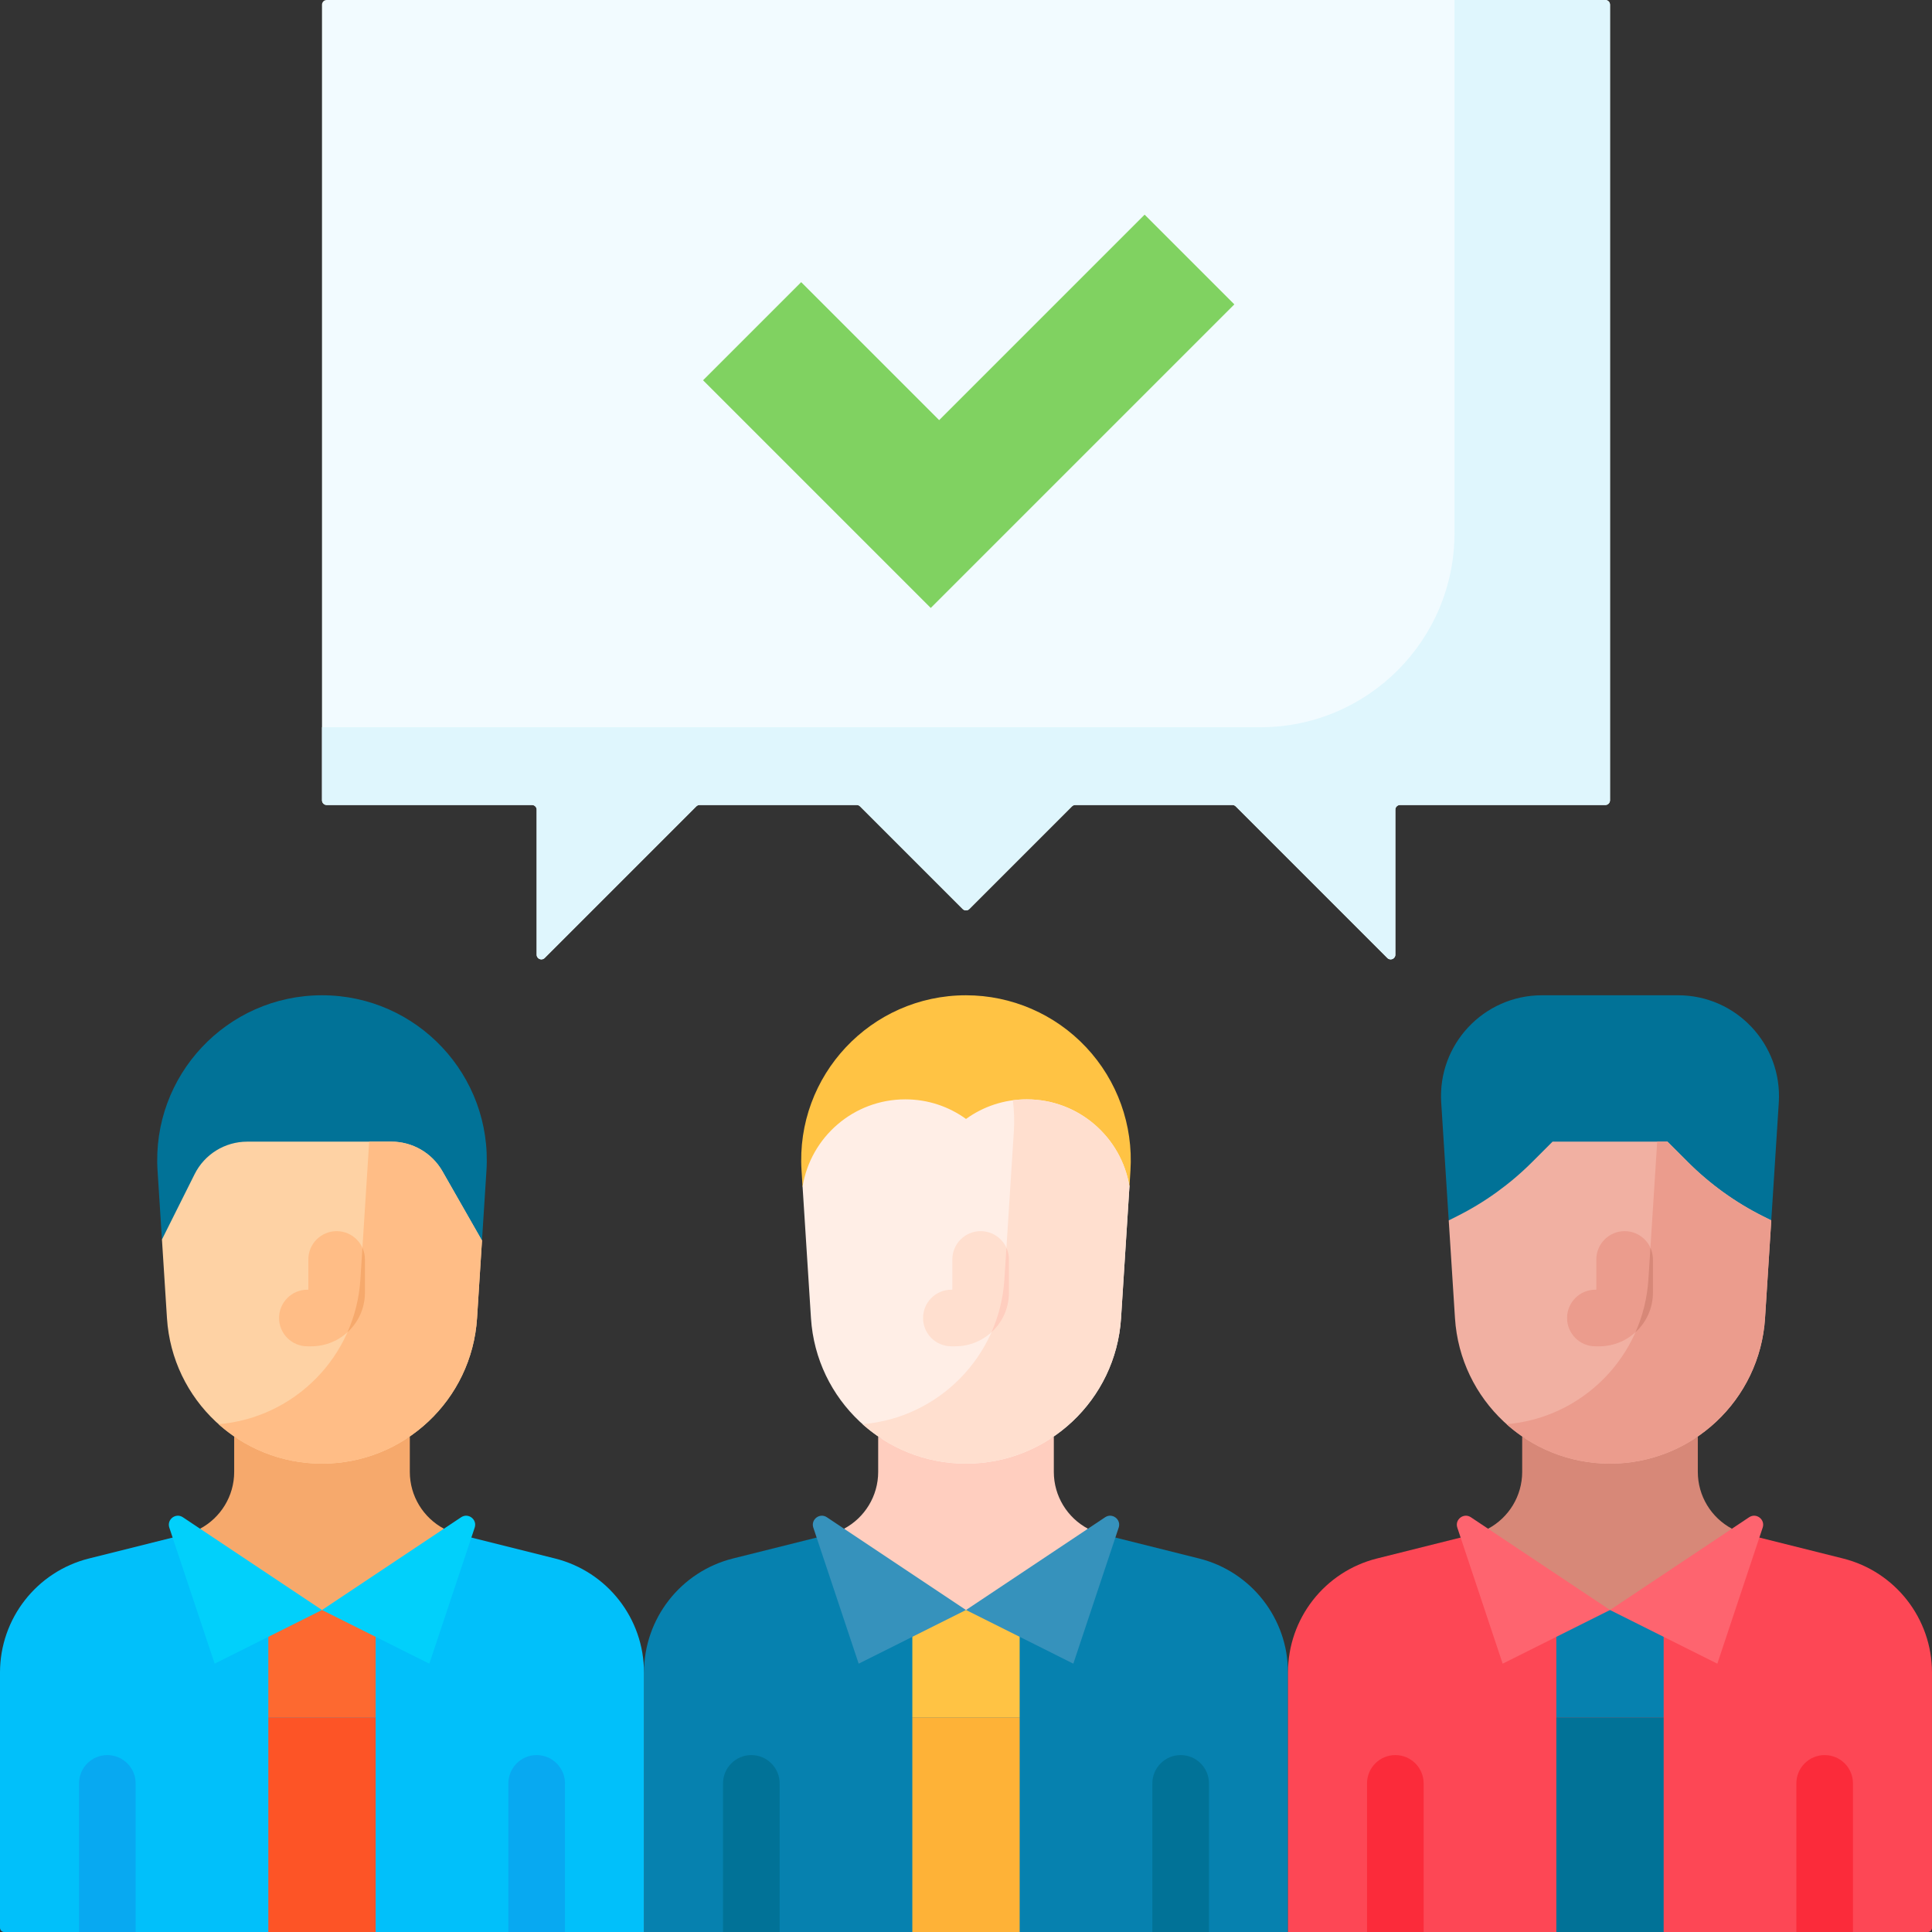
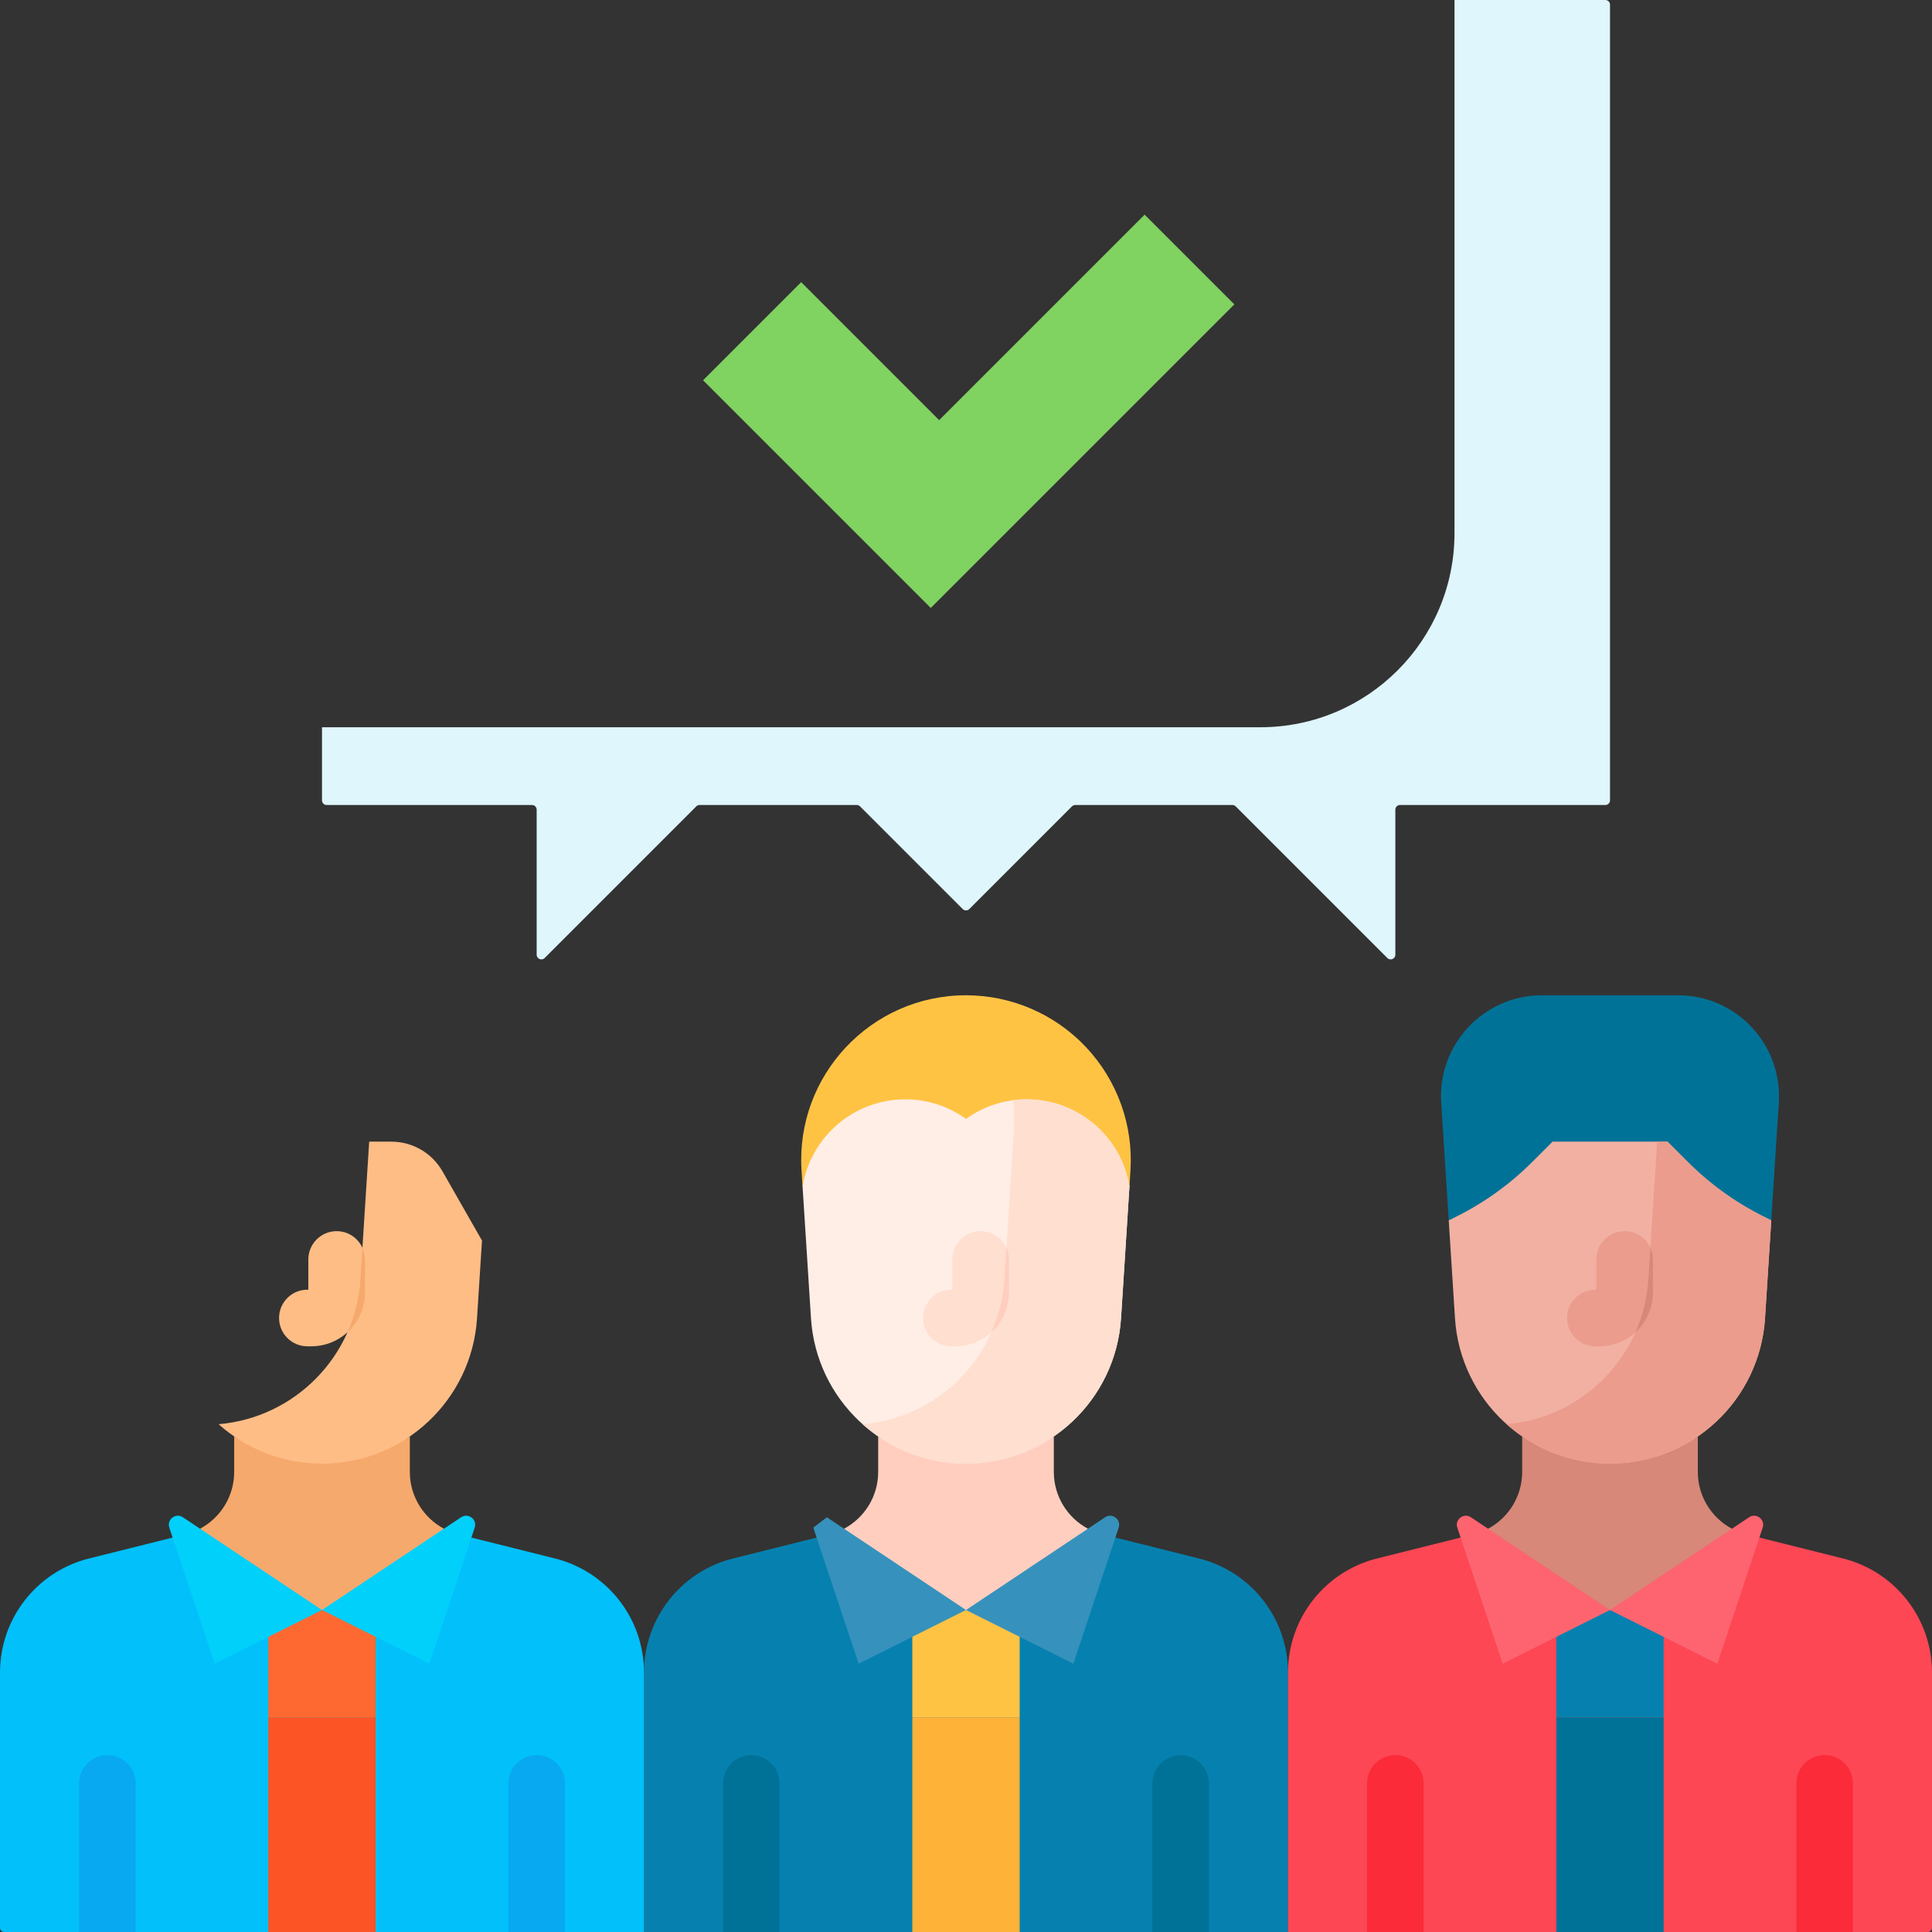
<svg xmlns="http://www.w3.org/2000/svg" id="Capa_1" height="512" viewBox="0 0 512 512" width="512">
  <rect x="0" y="0" width="512" height="512" fill="#333333" stroke="none" />
  <g>
-     <path d="m85.333 1.238v210.856c0 .684.554 1.238 1.238 1.238h54.412c.684 0 1.238.554 1.238 1.238v38.438c0 1.103 1.334 1.656 2.114.876l40.19-40.19c.232-.232.547-.363.876-.363h41.641c.328 0 .643.13.876.363l27.206 27.206c.484.484 1.268.484 1.752 0l27.206-27.206c.232-.232.547-.363.876-.363h41.641c.328 0 .643.13.876.363l40.19 40.19c.78.78 2.114.228 2.114-.876v-38.438c0-.684.555-1.238 1.238-1.238h54.412c.684 0 1.238-.554 1.238-1.238v-210.856c0-.684-.555-1.238-1.238-1.238h-338.857c-.684 0-1.239.554-1.239 1.238z" fill="#f2fbff" />
    <path d="m425.428 0h-39.97v141.262c0 28.424-23.042 51.467-51.467 51.467h-248.658v19.366c0 .684.554 1.238 1.238 1.238h54.412c.684 0 1.238.554 1.238 1.238v38.438c0 1.103 1.334 1.656 2.114.876l40.19-40.19c.232-.232.547-.363.876-.363h41.641c.328 0 .643.131.876.363l27.206 27.206c.484.484 1.268.484 1.751 0l27.206-27.206c.232-.232.547-.363.876-.363h41.641c.328 0 .643.131.876.363l40.19 40.19c.78.78 2.114.228 2.114-.876v-38.438c0-.684.554-1.238 1.238-1.238h54.412c.684 0 1.238-.555 1.238-1.238v-210.857c.001-.683-.554-1.238-1.238-1.238z" fill="#dff6fd" />
    <path d="m303.338 56.889-54.449 54.449-36.566-36.567-26.005 26.005 60.34 60.339 80.453-80.453z" fill="#80d261" />
    <path d="m317.735 413.009-25.53-6.383c-1.379-.345-2.681-.856-3.892-1.502l-32.313 35.765-32.313-35.764c-1.211.646-2.513 1.157-3.892 1.502l-25.531 6.383c-13.869 3.467-23.598 15.928-23.598 30.224v68.766h170.667v-68.767c0-14.296-9.729-26.757-23.598-30.224z" fill="#0681af" />
    <path d="m288.313 405.125c-5.465-2.914-9.04-8.648-9.04-15.061v-9.392c-6.635 4.553-39.91 4.553-46.545 0v9.392c0 6.413-3.575 12.147-9.04 15.061l32.312 35.764z" fill="#ffcebf" />
    <path d="m241.778 426.666h28.444v28.444h-28.444z" fill="#ffc344" />
    <path d="m241.778 455.111h28.444v56.889h-28.444z" fill="#feb237" />
-     <path d="m215.538 404.835 12.018 36.054 28.444-14.223-36.867-24.578c-1.895-1.263-4.315.586-3.595 2.747z" fill="#3692bc" />
+     <path d="m215.538 404.835 12.018 36.054 28.444-14.223-36.867-24.578z" fill="#3692bc" />
    <path d="m296.463 404.835-12.018 36.054-28.445-14.223 36.867-24.578c1.895-1.263 4.316.586 3.596 2.747z" fill="#3692bc" />
    <path d="m147.069 413.009-25.53-6.383c-1.379-.345-2.681-.856-3.892-1.502l-32.313 35.764-32.313-35.764c-1.211.646-2.513 1.157-3.892 1.502l-25.531 6.383c-13.869 3.467-23.598 15.928-23.598 30.224v67.653c0 .615.499 1.114 1.113 1.114h169.553v-68.767c.001-14.296-9.729-26.757-23.597-30.224z" fill="#01c0fa" />
    <path d="m488.402 413.009-25.53-6.383c-1.379-.345-2.681-.856-3.892-1.502l-32.313 35.764-32.313-35.764c-1.211.646-2.513 1.157-3.892 1.502l-25.531 6.383c-13.869 3.467-23.598 15.928-23.598 30.224v68.767h169.553c.615 0 1.113-.498 1.113-1.113v-67.653c.001-14.297-9.728-26.758-23.597-30.225z" fill="#fd4755" />
    <path d="m117.646 405.125c-5.465-2.914-9.04-8.648-9.04-15.061v-9.392c-6.635 4.553-39.91 4.553-46.545 0v9.392c0 6.413-3.575 12.147-9.04 15.061l32.313 35.764z" fill="#f6a96c" />
    <path d="m71.111 426.666h28.444v28.444h-28.444z" fill="#fd6930" />
    <path d="m71.111 455.111h28.444v56.889h-28.444z" fill="#fd5426" />
    <path d="m44.871 404.835 12.018 36.054 28.444-14.222-36.867-24.578c-1.894-1.264-4.315.585-3.595 2.746z" fill="#01d0fb" />
    <path d="m125.796 404.835-12.018 36.054-28.444-14.222 36.867-24.578c1.894-1.264 4.315.585 3.595 2.746z" fill="#01d0fb" />
    <path d="m458.98 405.125c-5.465-2.914-9.04-8.648-9.04-15.061v-9.392c-6.635 4.553-39.91 4.553-46.545 0v9.392c0 6.413-3.575 12.147-9.04 15.061l32.313 35.764z" fill="#d78878" />
    <path d="m412.445 426.666h28.444v28.444h-28.444z" fill="#0681af" />
    <path d="m412.445 455.111h28.444v56.889h-28.444z" fill="#017297" />
    <path d="m386.204 404.835 12.018 36.054 28.444-14.222-36.866-24.579c-1.895-1.263-4.316.586-3.596 2.747z" fill="#fe646f" />
    <path d="m467.129 404.835-12.018 36.054-28.444-14.222 36.867-24.578c1.895-1.264 4.315.585 3.595 2.746z" fill="#fe646f" />
    <path d="m142.222 465.115c-4.142 0-7.5 3.357-7.5 7.5v39.385h15v-39.385c0-4.142-3.358-7.5-7.5-7.5z" fill="#08a9f1" />
    <path d="m199.111 465.115c-4.142 0-7.5 3.357-7.5 7.5v39.385h15v-39.385c0-4.142-3.358-7.5-7.5-7.5z" fill="#017297" />
    <path d="m312.889 465.115c-4.142 0-7.5 3.357-7.5 7.5v39.385h15v-39.385c0-4.142-3.358-7.5-7.5-7.5z" fill="#017297" />
    <path d="m369.778 465.115c-4.142 0-7.5 3.357-7.5 7.5v39.385h15v-39.385c0-4.142-3.358-7.5-7.5-7.5z" fill="#fb2b3a" />
    <path d="m483.556 465.115c-4.142 0-7.5 3.357-7.5 7.5v39.385h15v-39.385c0-4.142-3.358-7.5-7.5-7.5z" fill="#fb2b3a" />
    <path d="m28.444 465.115c-4.142 0-7.5 3.357-7.5 7.5v39.385h15v-39.385c0-4.142-3.358-7.5-7.5-7.5z" fill="#08a9f1" />
    <path d="m469.406 323.415 1.991-31.203c.983-15.413-11.252-28.454-26.697-28.454h-36.067c-15.444 0-27.68 13.041-26.697 28.454l1.991 31.203z" fill="#017297" />
-     <path d="m127.731 328.76c.382-5.99.779-12.202 1.184-18.552 1.605-25.161-18.369-46.451-43.581-46.451-25.213 0-45.187 21.29-43.582 46.451.398 6.24.788 12.345 1.166 18.271z" fill="#017297" />
    <path d="m467.262 322.343c-7.382-3.691-14.121-8.548-19.957-14.384l-5.41-5.41h-30.457l-5.41 5.41c-5.836 5.836-12.575 10.693-19.957 14.384l-2.143 1.072 1.654 25.916c1.383 21.675 19.366 38.548 41.086 38.548 21.719 0 39.702-16.872 41.085-38.547l1.654-25.916z" fill="#f1b0a2" />
-     <path d="m103.72 302.549h-38.204c-5.903 0-11.301 3.336-13.941 8.616l-8.657 17.315c.462 7.245.907 14.223 1.33 20.851 1.383 21.675 19.366 38.548 41.086 38.548 21.719 0 39.702-16.872 41.086-38.548.41-6.434.851-13.341 1.312-20.571l-10.476-18.352c-2.774-4.859-7.941-7.859-13.536-7.859z" fill="#fed2a4" />
    <path d="m467.262 322.343c-7.382-3.691-14.121-8.548-19.957-14.384l-5.41-5.41h-2.722c-.829 12.987-1.618 25.365-2.328 36.48-1.308 20.499-17.464 36.703-37.586 38.4 7.298 6.513 16.917 10.449 27.407 10.449 21.719 0 39.702-16.868 41.085-38.543.514-8.059 1.071-16.783 1.654-25.921z" fill="#eb9c8d" />
    <path d="m103.72 302.549h-5.88c-.832 13.047-1.624 25.456-2.328 36.48-1.308 20.499-17.464 36.703-37.586 38.4 7.298 6.513 16.917 10.449 27.407 10.449 21.719 0 39.702-16.872 41.086-38.548.41-6.434.851-13.341 1.312-20.571l-10.476-18.352c-2.773-4.858-7.94-7.858-13.535-7.858z" fill="#ffbd86" />
    <path d="m299.313 314.427.269-4.218c.768-12.041-3.479-23.863-11.734-32.661-8.255-8.799-19.783-13.79-31.848-13.79-25.213 0-45.187 21.29-43.582 46.451l.27 4.24z" fill="#ffc344" />
    <path d="m272.096 291.339c-6.014 0-11.568 1.918-16.093 5.195-4.525-3.277-10.08-5.195-16.093-5.195-13.712 0-25.084 10.002-27.22 23.109l2.226 34.883c1.383 21.675 19.366 38.548 41.086 38.548 21.719 0 39.702-16.872 41.086-38.548l2.227-34.904c-2.149-13.096-13.524-23.088-27.219-23.088z" fill="#ffeee6" />
    <path d="m272.096 291.339c-1.247 0-2.473.083-3.676.243.343 2.709.436 5.492.255 8.324-.894 14.013-1.746 27.357-2.496 39.123-1.308 20.499-17.464 36.702-37.586 38.4 7.298 6.513 16.916 10.449 27.407 10.449 21.719 0 39.702-16.872 41.086-38.548l2.227-34.904c-2.147-13.095-13.522-23.087-27.217-23.087z" fill="#ffdfcf" />
    <path d="m423.833 356.784h-1.044c-4.142 0-7.5-3.357-7.5-7.5s3.358-7.5 7.5-7.5h.257v-8.016c0-4.143 3.358-7.5 7.5-7.5s7.5 3.357 7.5 7.5v8.802c-.001 7.838-6.377 14.214-14.213 14.214z" fill="#eb9c8d" />
    <path d="m438.045 342.57v-8.802c0-1.104-.239-2.152-.667-3.096-.182 2.854-.36 5.643-.533 8.356-.317 4.976-1.51 9.698-3.421 14.022 2.839-2.6 4.621-6.335 4.621-10.48z" fill="#d78878" />
    <path d="m82.499 356.784h-1.044c-4.142 0-7.5-3.357-7.5-7.5s3.358-7.5 7.5-7.5h.258v-8.016c0-4.143 3.358-7.5 7.5-7.5s7.5 3.357 7.5 7.5v8.802c-.001 7.838-6.377 14.214-14.214 14.214z" fill="#ffbd86" />
    <path d="m96.712 342.57v-8.802c0-1.104-.239-2.152-.667-3.096-.183 2.861-.361 5.651-.533 8.356-.318 4.976-1.51 9.699-3.422 14.022 2.84-2.6 4.622-6.335 4.622-10.48z" fill="#f6a96c" />
    <path d="m253.166 356.784h-1.045c-4.142 0-7.5-3.357-7.5-7.5s3.358-7.5 7.5-7.5h.258v-8.016c0-4.143 3.358-7.5 7.5-7.5s7.5 3.357 7.5 7.5v8.802c0 7.838-6.376 14.214-14.213 14.214z" fill="#ffdfcf" />
    <path d="m267.379 342.57v-8.802c0-1.104-.239-2.152-.667-3.096-.183 2.861-.361 5.65-.533 8.356-.318 4.976-1.51 9.698-3.421 14.022 2.838-2.6 4.621-6.335 4.621-10.48z" fill="#ffcebf" />
  </g>
</svg>